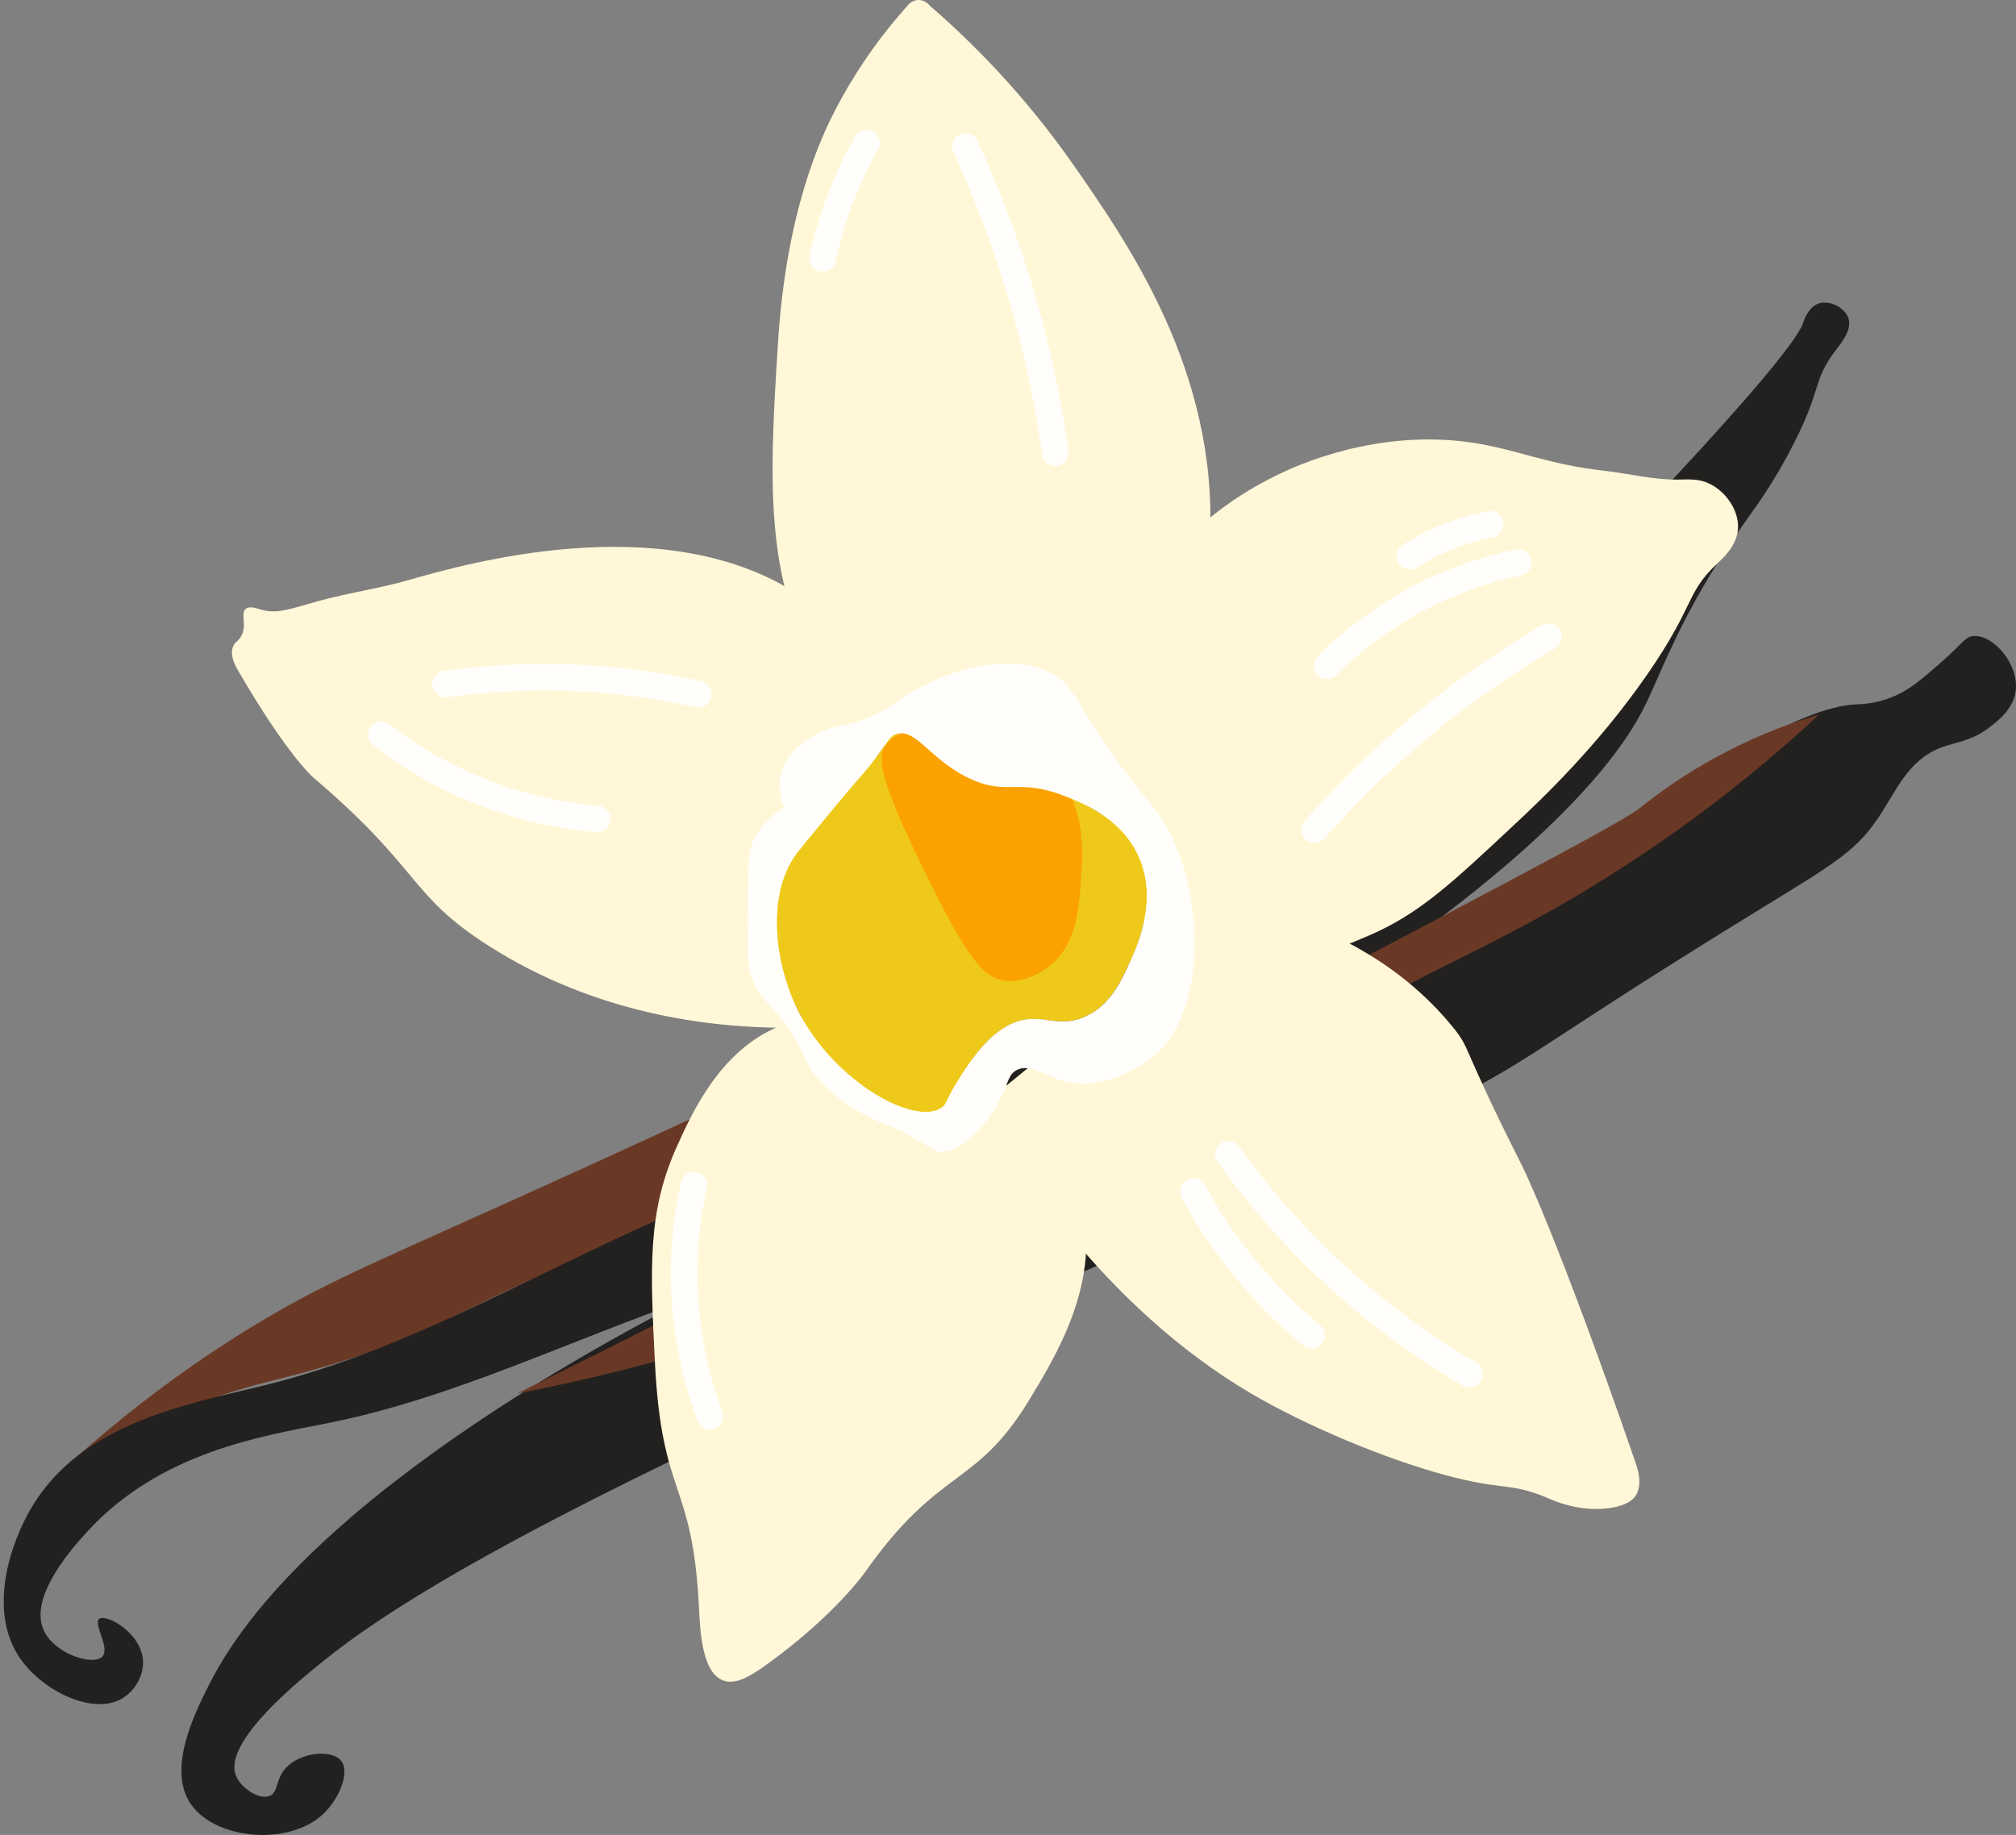
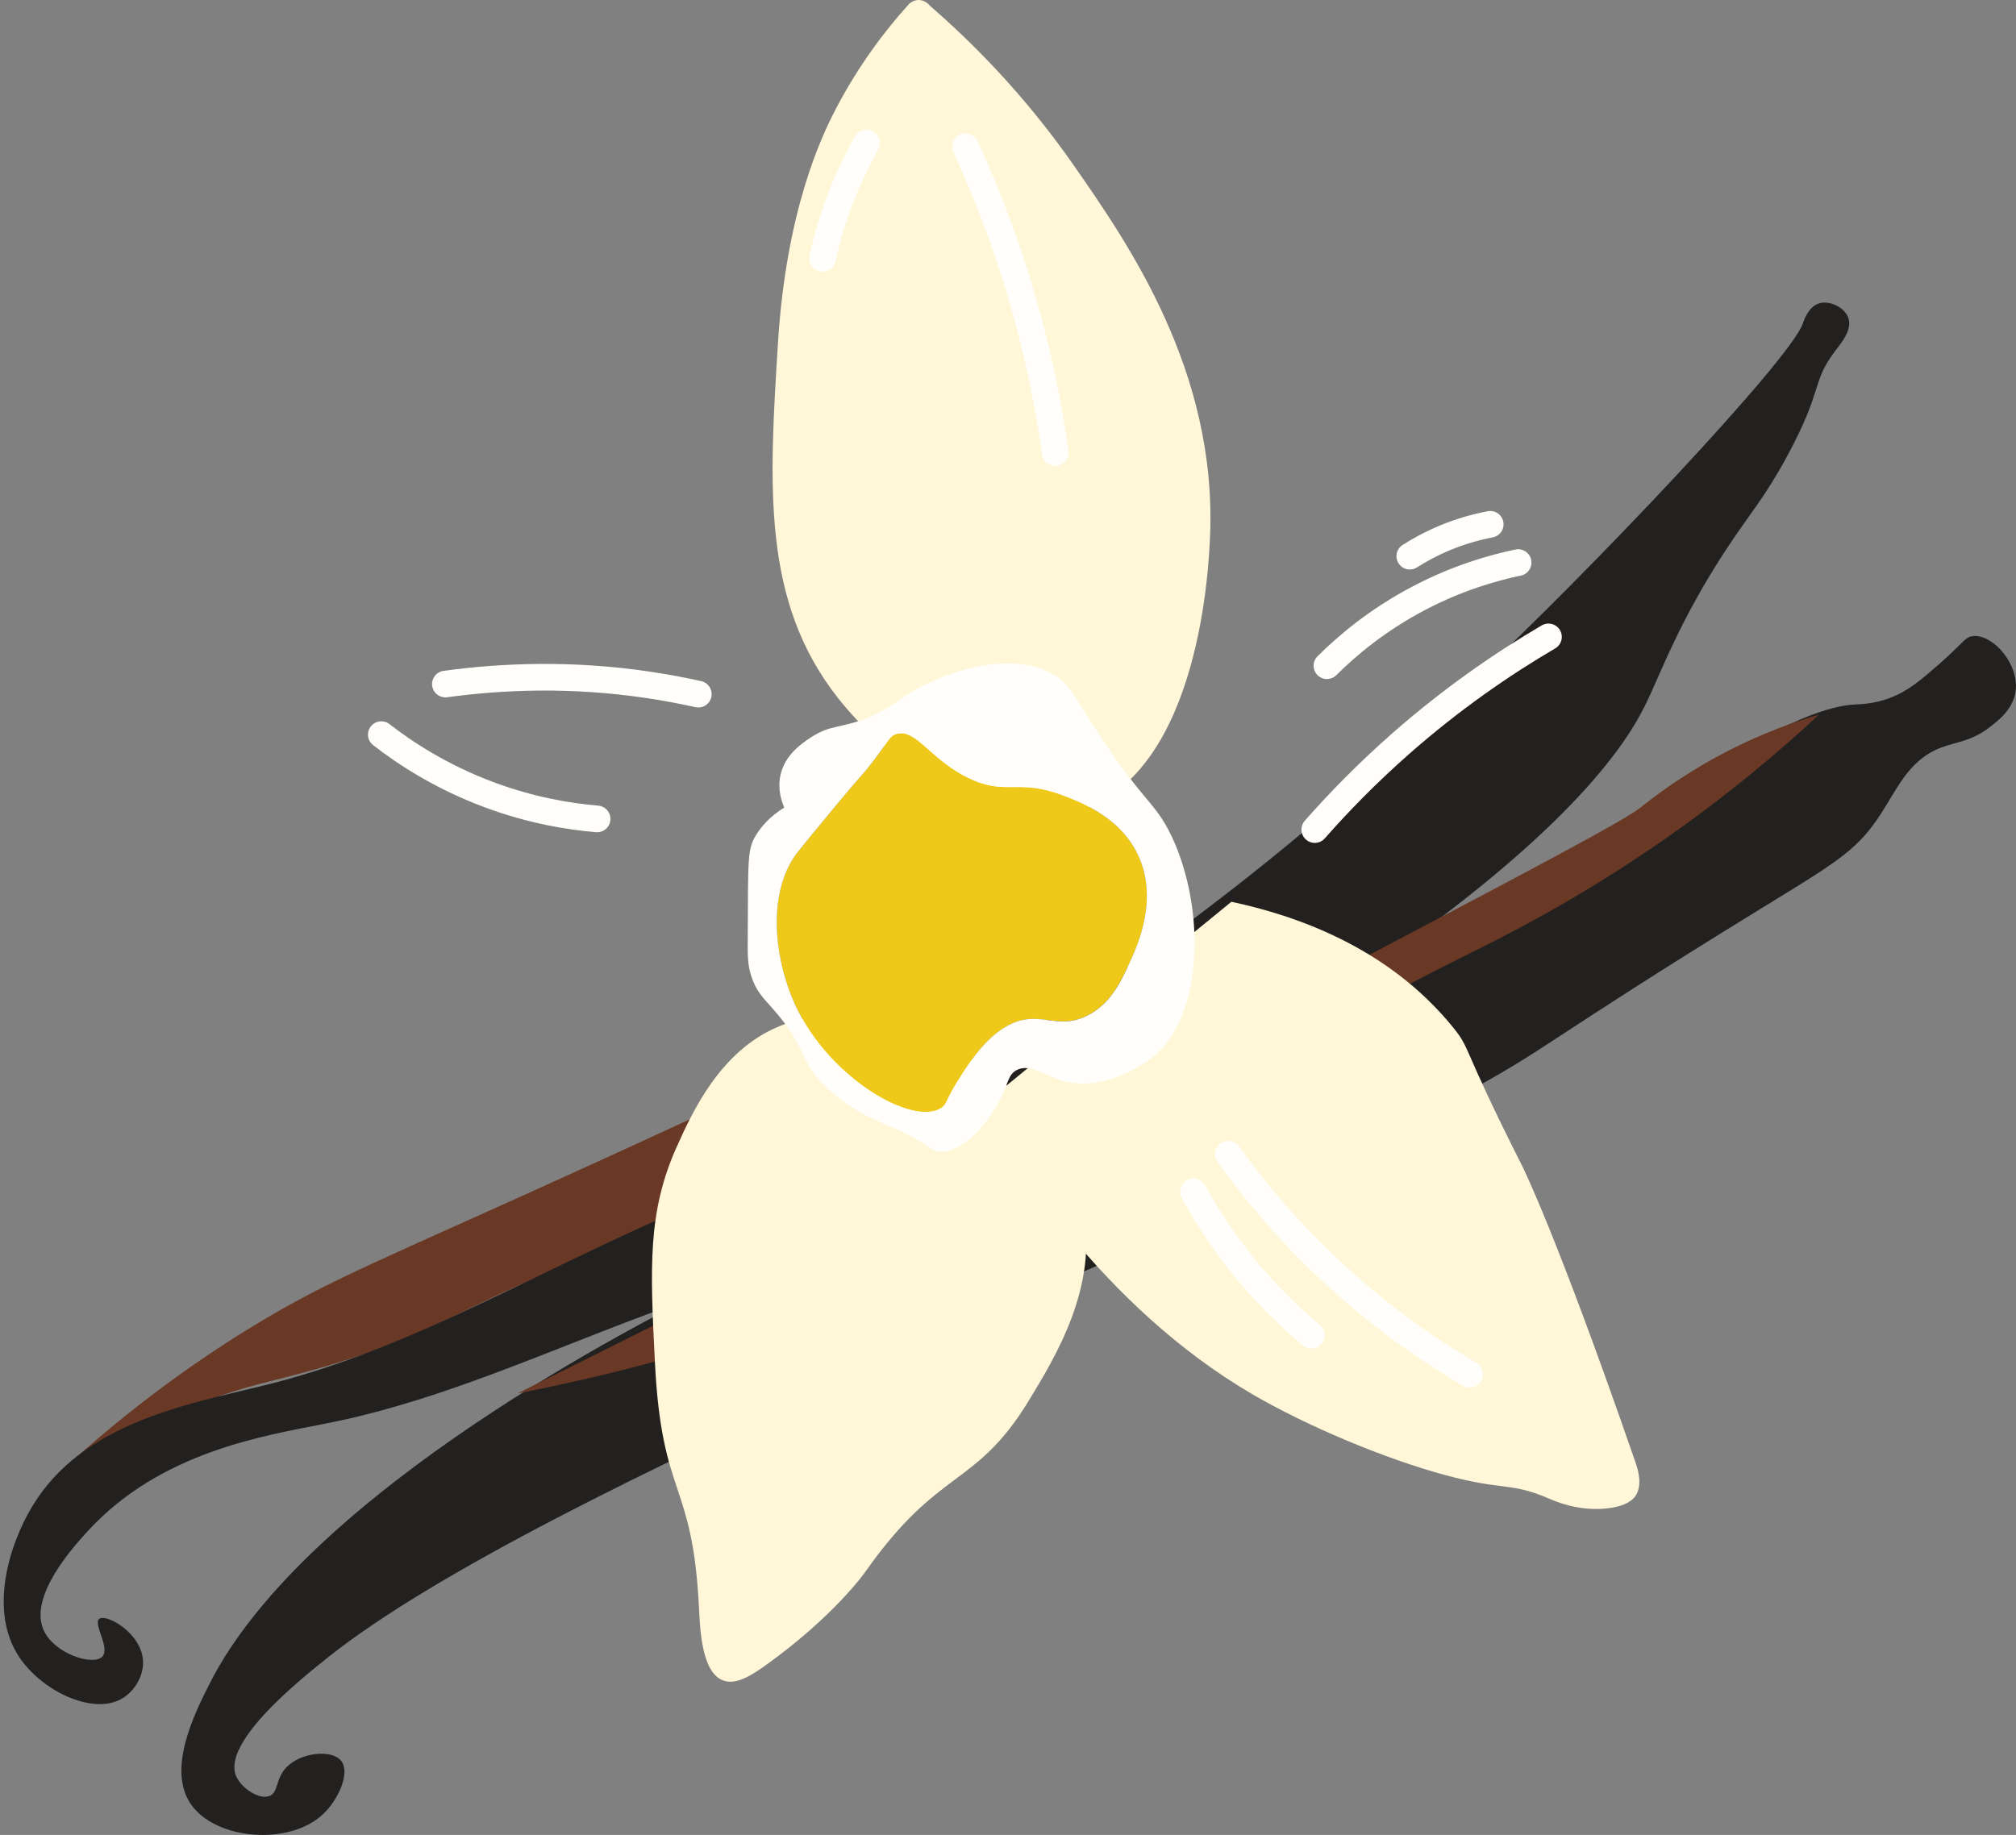
<svg xmlns="http://www.w3.org/2000/svg" id="Calque_1" data-name="Calque 1" viewBox="0 0 832.14 757.55">
  <rect x="0" y="0" width="832.14" height="757.55" fill="#808080" stroke="none" />
  <defs>
    <style>
      .cls-1 {
        fill: #232120;
      }

      .cls-2 {
        fill: #6a3925;
      }

      .cls-3 {
        fill: #fff7d7;
      }

      .cls-4 {
        fill: #fffefa;
      }

      .cls-5 {
        fill: #fba200;
      }

      .cls-6 {
        fill: none;
        stroke: #fffefa;
        stroke-linecap: round;
        stroke-linejoin: round;
        stroke-width: 11px;
      }

      .cls-7 {
        fill: #efc91a;
      }
    </style>
  </defs>
  <g>
    <path class="cls-2" d="M21.73,610.54c33.1-30.91,63.11-51.21,84.21-63.96,31.3-18.91,51.38-26.28,135.34-64.53,30.13-13.73,54.53-25.08,69.91-32.27,3.29,14.64,6.57,29.28,9.86,43.92-33.61,8.39-60,17.75-77.71,24.66-52.25,20.38-65.27,33.55-114.3,47.28-17.79,4.98-25.96,6.01-44.33,12.85-28.01,10.42-49.32,23.01-62.98,32.05Z" />
    <path class="cls-1" d="M289.11,496.08c-60.35,24.52-116.82,60.37-180.08,75.89-32.3,7.92-74.97,15.43-95.76,49.99-9.35,15.54-18.07,42.86-5.42,62.03,9.21,13.96,30.08,24.11,42.16,17.47,5.32-2.93,9.31-9.32,9.03-15.66-.5-11.58-15.1-19.65-18.07-17.47-2.7,1.99,4.72,12.14,1.2,15.66-3.83,3.83-19.62-1.16-24.09-10.84-6.51-14.1,12.5-34.86,18.07-40.95,30.13-32.92,72.74-39.42,98.77-44.57,52.25-10.34,100.75-34.62,151.17-51.8,23.79-8.1,171.57-56.99,297.58-148.79,73.22-53.34,90.62-85.74,96.25-97.61,6.05-12.74,13.91-34.19,32.68-62.71,10.15-15.41,15.58-20.89,24.99-38.24,15.55-28.68,9.62-30.18,20.45-44.3,2.18-2.84,6.52-8.14,4.92-12.87-1.47-4.35-7.71-7.44-12.12-6.06-4.54,1.43-6.37,7.37-6.72,8.4-5.17,14.82-87.94,102.48-137.71,148.83-52.84,49.21-161.26,150.21-317.31,213.6Z" />
    <path class="cls-1" d="M97.44,733.2c2.05,4.97,9.5,9.93,13.78,8.27,3.76-1.45,2.43-6.96,6.89-11.71,5.98-6.36,18.9-7.67,22.74-2.76,3.78,4.85-1.08,15.98-7.58,22.05-14.05,13.12-44.24,10.54-54.44-4.13-10.08-14.52,1.58-37.7,7.58-49.61,40.35-80.18,183.06-151.77,203.28-161.93,257.19-129.25,385.79-193.88,411.38-212.24,0,0,40.7-29.19,64.77-30.32,2.04-.1,7.69-.15,14.47-2.76,7.35-2.82,12.58-7.32,19.98-13.78,10.36-9.04,10.83-11.54,14.47-11.71,8.21-.39,18.68,11.73,17.23,22.74-.98,7.45-7.14,12.17-10.82,14.99-7.69,5.9-13.74,5.9-20.19,8.43-13.87,5.44-18.25,18.08-26.19,29.63-9.16,13.33-18.58,18.72-47.55,36.52-89.15,54.79-89.08,58.63-124.03,77.18-111.86,59.36-379.39,161.71-467.89,232.22-10.91,8.69-43.71,34.83-37.9,48.92Z" />
    <path class="cls-2" d="M213.55,575.29c46.28-22.97,86.94-43.49,120.75-60.7,71.73-36.51,123.2-63.62,226.14-117.85,72.92-38.42,109.52-57.73,116.48-63.18,5.62-4.4,25.92-20.88,57.12-32.87,6.93-2.66,12.78-4.49,16.74-5.63-7.88,7.34-20.25,18.45-36.16,30.99-48.99,38.63-91.63,59.41-109.77,68.44-146,72.72-170.8,114.97-294.44,155.61-41.52,13.65-76.15,21.19-96.86,25.18Z" />
    <path class="cls-3" d="M508.28,372.3c25.48,5.43,64.05,18.16,91.29,51.6,7.87,9.66,3,6.57,28.78,57.55,0,0,14.01,27.71,46.64,122.06,1.01,2.91,3.22,9.59,0,14.21-.66.94-3.16,4.13-11.92,5.04-11.69,1.22-21.2-2.99-23.84-4.13-15.95-6.84-18.44-3.08-42.64-9.63-25.06-6.78-57.04-20.18-79.79-33.47-62.29-36.41-100.1-98.21-111.88-118.76,34.46-28.16,68.92-56.32,103.37-84.48Z" />
    <path class="cls-3" d="M321.52,423.75c-24.31,10.06-35.78,35.51-42.11,49.54-12.2,27.06-11.04,50.11-9.08,89.17,2.83,56.45,15.45,48.14,18.16,100.73.47,9.12,1.01,27.12,9.91,30.55,5.31,2.05,11.59-1.87,18.16-6.61,27.91-20.11,40.46-37.98,40.46-37.98,30.71-43.76,45.51-34.55,67.7-71.01,11.18-18.36,28.75-47.23,22.29-79.26-10.49-51.99-80.56-93.73-125.5-75.14Z" />
    <path class="cls-3" d="M378.79.01c3.06-.22,4.93,2.2,5.05,2.37,16.39,14.2,38.51,35.9,59.56,66.15,22.34,32.1,58.93,84.68,56.07,152.76-.5,11.91-4.05,96.5-53.17,113.12-37.03,12.53-80.05-20.29-100.55-46.41-31.29-39.87-28.32-87.35-24.63-146.42,3.41-54.56,17.81-84.93,23.71-96.28,9.98-19.23,21.29-33.52,29.78-42.98.22-.29,1.66-2.12,4.18-2.3Z" />
-     <path class="cls-3" d="M368.97,290.46c-13.79-26.14-30.25-39.25-40.93-45.96-55.28-34.77-135.85-11.74-159.3-5.04-12.43,3.55-25.32,5.35-37.78,8.82-11.16,3.11-16.61,5.37-23.35,3.37-1.66-.49-4.65-1.62-6.24-.22-2.23,1.96.84,6.57-1.89,11.33-1.28,2.24-2.43,2.04-3.25,4.07-1.48,3.63.76,7.8,1.9,9.76,20.42,35.23,31.06,44.29,31.07,44.29,45.11,38.38,39.28,48.41,72.51,69.61,44.05,28.1,90.84,33.79,122.78,33.84,14.83-44.62,29.66-89.24,44.48-133.86Z" />
-     <path class="cls-3" d="M487.39,393.95c26.18,14.37,61.63-.84,77.52-7.66,20.72-8.89,33.91-21.24,60.29-45.94,11.38-10.65,34.07-32.11,54.61-61.72,20.11-29,15.85-33.66,29.1-46.07,2.43-2.28,8.15-7.35,8.49-14.55.34-7.31-4.94-14.89-11.52-18.19-4.52-2.27-8.37-1.88-13.34-1.82-10.18.12-20.2-2.5-30.31-3.64-23.5-2.63-36.06-8.76-53.95-11.52-39.75-6.12-73.31,9.43-81.23,13.34-8.37,4.12-32.95,16.59-50.32,42.44-33.43,49.77-29.45,133.31,10.67,155.32Z" />
+     <path class="cls-3" d="M487.39,393.95Z" />
    <path class="cls-7" d="M466.27,397.43c-3.58,7.78-7.85,17.03-17.46,21.84-12.81,6.42-19.69-2.74-32.57,4.02-9.55,5.01-16.21,15.53-20.82,22.84-5.19,8.19-4.38,9.77-7.07,11.41-11.91,7.37-46.22-12.49-60.12-42.64-7.69-16.71-12.07-42.97-.66-60.8,1.36-2.11,6.62-8.46,17.12-21.16,12.57-15.15,11.27-12.81,15.79-18.8,6.53-8.64,6.76-10.25,9.41-11.09,8.17-2.58,13.77,10.36,29.89,18.14,15.6,7.55,20.05.09,38.62,7.05,7.66,2.88,23.77,8.94,31.23,24.52,8.8,18.37-.2,37.83-3.36,44.67Z" />
-     <path class="cls-5" d="M365.52,307.76c-3.2,4.65-3.7,11.67,16.46,52.73,18.05,36.76,24.39,43.21,32.58,44.33,8.73,1.2,16.07-4.12,17.8-5.37,11.81-8.55,12.94-23.82,13.77-34.93.94-12.62,2.15-28.95-9.07-44-16.47-22.09-44.52-21.02-48.03-20.82-8.35.46-18.67,1.03-23.51,8.06Z" />
    <path class="cls-4" d="M483.45,344.93c-7.14-14.92-12.11-13.43-34.79-49.55-6.17-9.8-7.92-13.29-13.13-16.53-16.62-10.36-43.47-2.65-59.3,6.85-6.69,4.01-8.89,6.82-17.1,10.25-11.57,4.85-16.05,2.97-24.52,8.55-3.51,2.33-10.71,7.07-12.5,15.72-1.2,5.74.52,10.66,1.61,13.17-6.33,3.94-9.71,8.26-11.56,11.22-3.76,6.01-3.34,9.8-3.52,44.27-.04,5.78-.07,10.07,1.91,15.4,2.41,6.44,5.62,8.66,10.91,15.08,11.77,14.26,8.55,18.6,18.93,28.87,6.28,6.21,12.84,9.93,15.72,11.54,7.98,4.47,11.57,4.62,22.13,10.59,7.46,4.24,7.07,4.95,9.3,5.13,9.59.79,21-12.04,26.31-23.74,2.4-5.29,2.61-8.26,5.78-9.95,5.47-2.9,11.72,2.36,19.25,4.49,16.19,4.6,32.77-6.82,34.95-8.34,23.47-16.17,23.99-63.05,9.62-93.03ZM466.27,397.43c-3.58,7.78-7.85,17.03-17.46,21.84-12.81,6.42-19.69-2.74-32.57,4.02-9.55,5.01-16.21,15.53-20.82,22.84-5.19,8.19-4.38,9.77-7.07,11.41-11.91,7.37-46.22-12.49-60.12-42.64-7.69-16.71-12.07-42.97-.66-60.8,1.36-2.11,6.62-8.46,17.12-21.16,12.57-15.15,11.27-12.81,15.79-18.8,6.53-8.64,6.76-10.25,9.41-11.09,8.17-2.58,13.77,10.36,29.89,18.14,15.6,7.55,20.05.09,38.62,7.05,7.66,2.88,23.77,8.94,31.23,24.52,8.8,18.37-.2,37.83-3.36,44.67Z" />
  </g>
  <g>
    <path class="cls-6" d="M157.39,303.29c9.85,7.65,24.68,17.42,44.43,24.79,17.43,6.5,33.05,9.03,44.65,10.01" />
-     <path class="cls-6" d="M286.39,489.28c-2.7,12.18-5.19,29.76-3.4,50.76,1.58,18.54,5.97,33.74,10.05,44.65" />
    <path class="cls-6" d="M507,476.53c10.65,14.83,25.17,32.43,44.47,50.11,19.8,18.15,39.1,31.31,55.12,40.71" />
    <path class="cls-6" d="M183.84,282.41c23.69-3.24,52.08-4.34,83.51.3,7.27,1.07,14.24,2.39,20.89,3.87" />
    <path class="cls-6" d="M541.29,551.24c-11.24-9.4-24.12-22.15-36.04-38.99-4.96-7-9.13-13.83-12.65-20.28" />
    <path class="cls-6" d="M542.7,342.49c9.88-11.24,21.53-23.19,35.14-35.19,21.63-19.07,42.8-33.5,61.32-44.36" />
    <path class="cls-6" d="M547.71,274.84c8.25-8.21,20.85-18.95,38.28-28.05,15.58-8.14,29.93-12.3,40.64-14.54" />
    <path class="cls-6" d="M581.91,229.62c3.93-2.51,8.78-5.19,14.53-7.58,6.99-2.9,13.4-4.58,18.67-5.58" />
    <path class="cls-6" d="M398.53,60.56c7.64,16.58,15.35,35.97,22.02,57.98,7.62,25.15,12.23,48.28,15.04,68.31" />
    <path class="cls-6" d="M357.69,59.05c-3.58,6.35-7.33,13.94-10.7,22.72-3.51,9.13-5.85,17.58-7.45,24.93" />
  </g>
</svg>